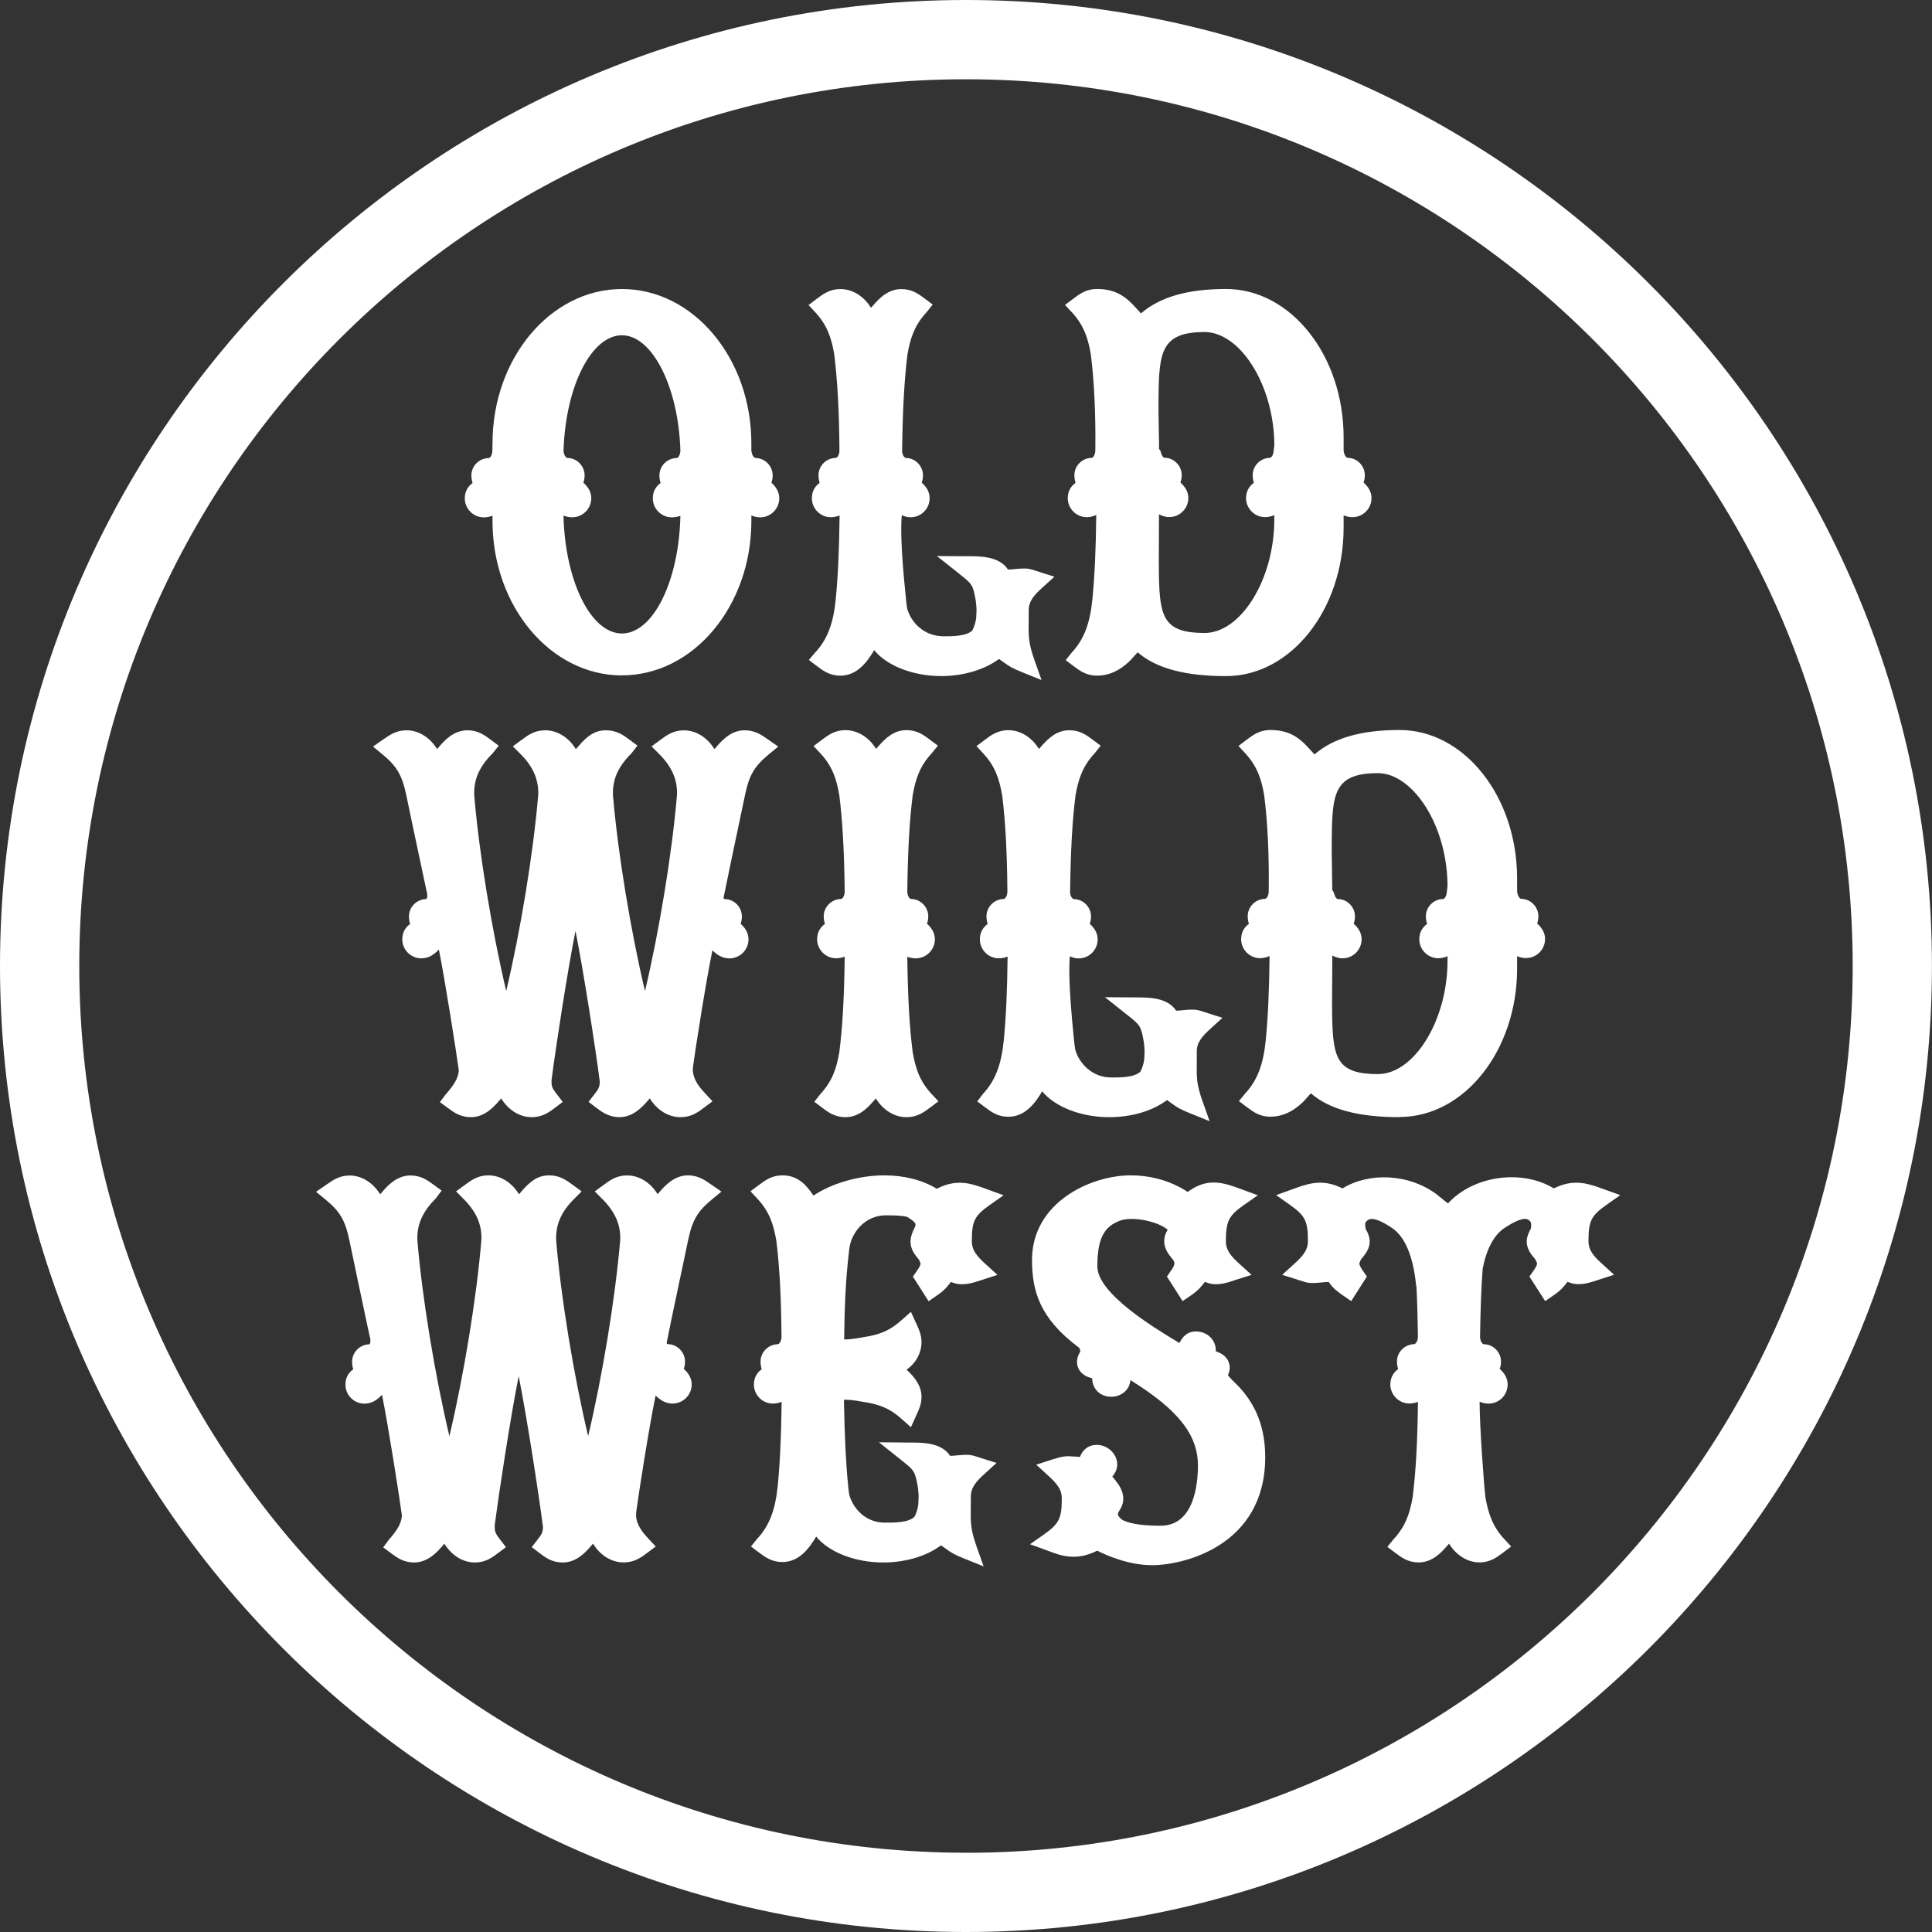
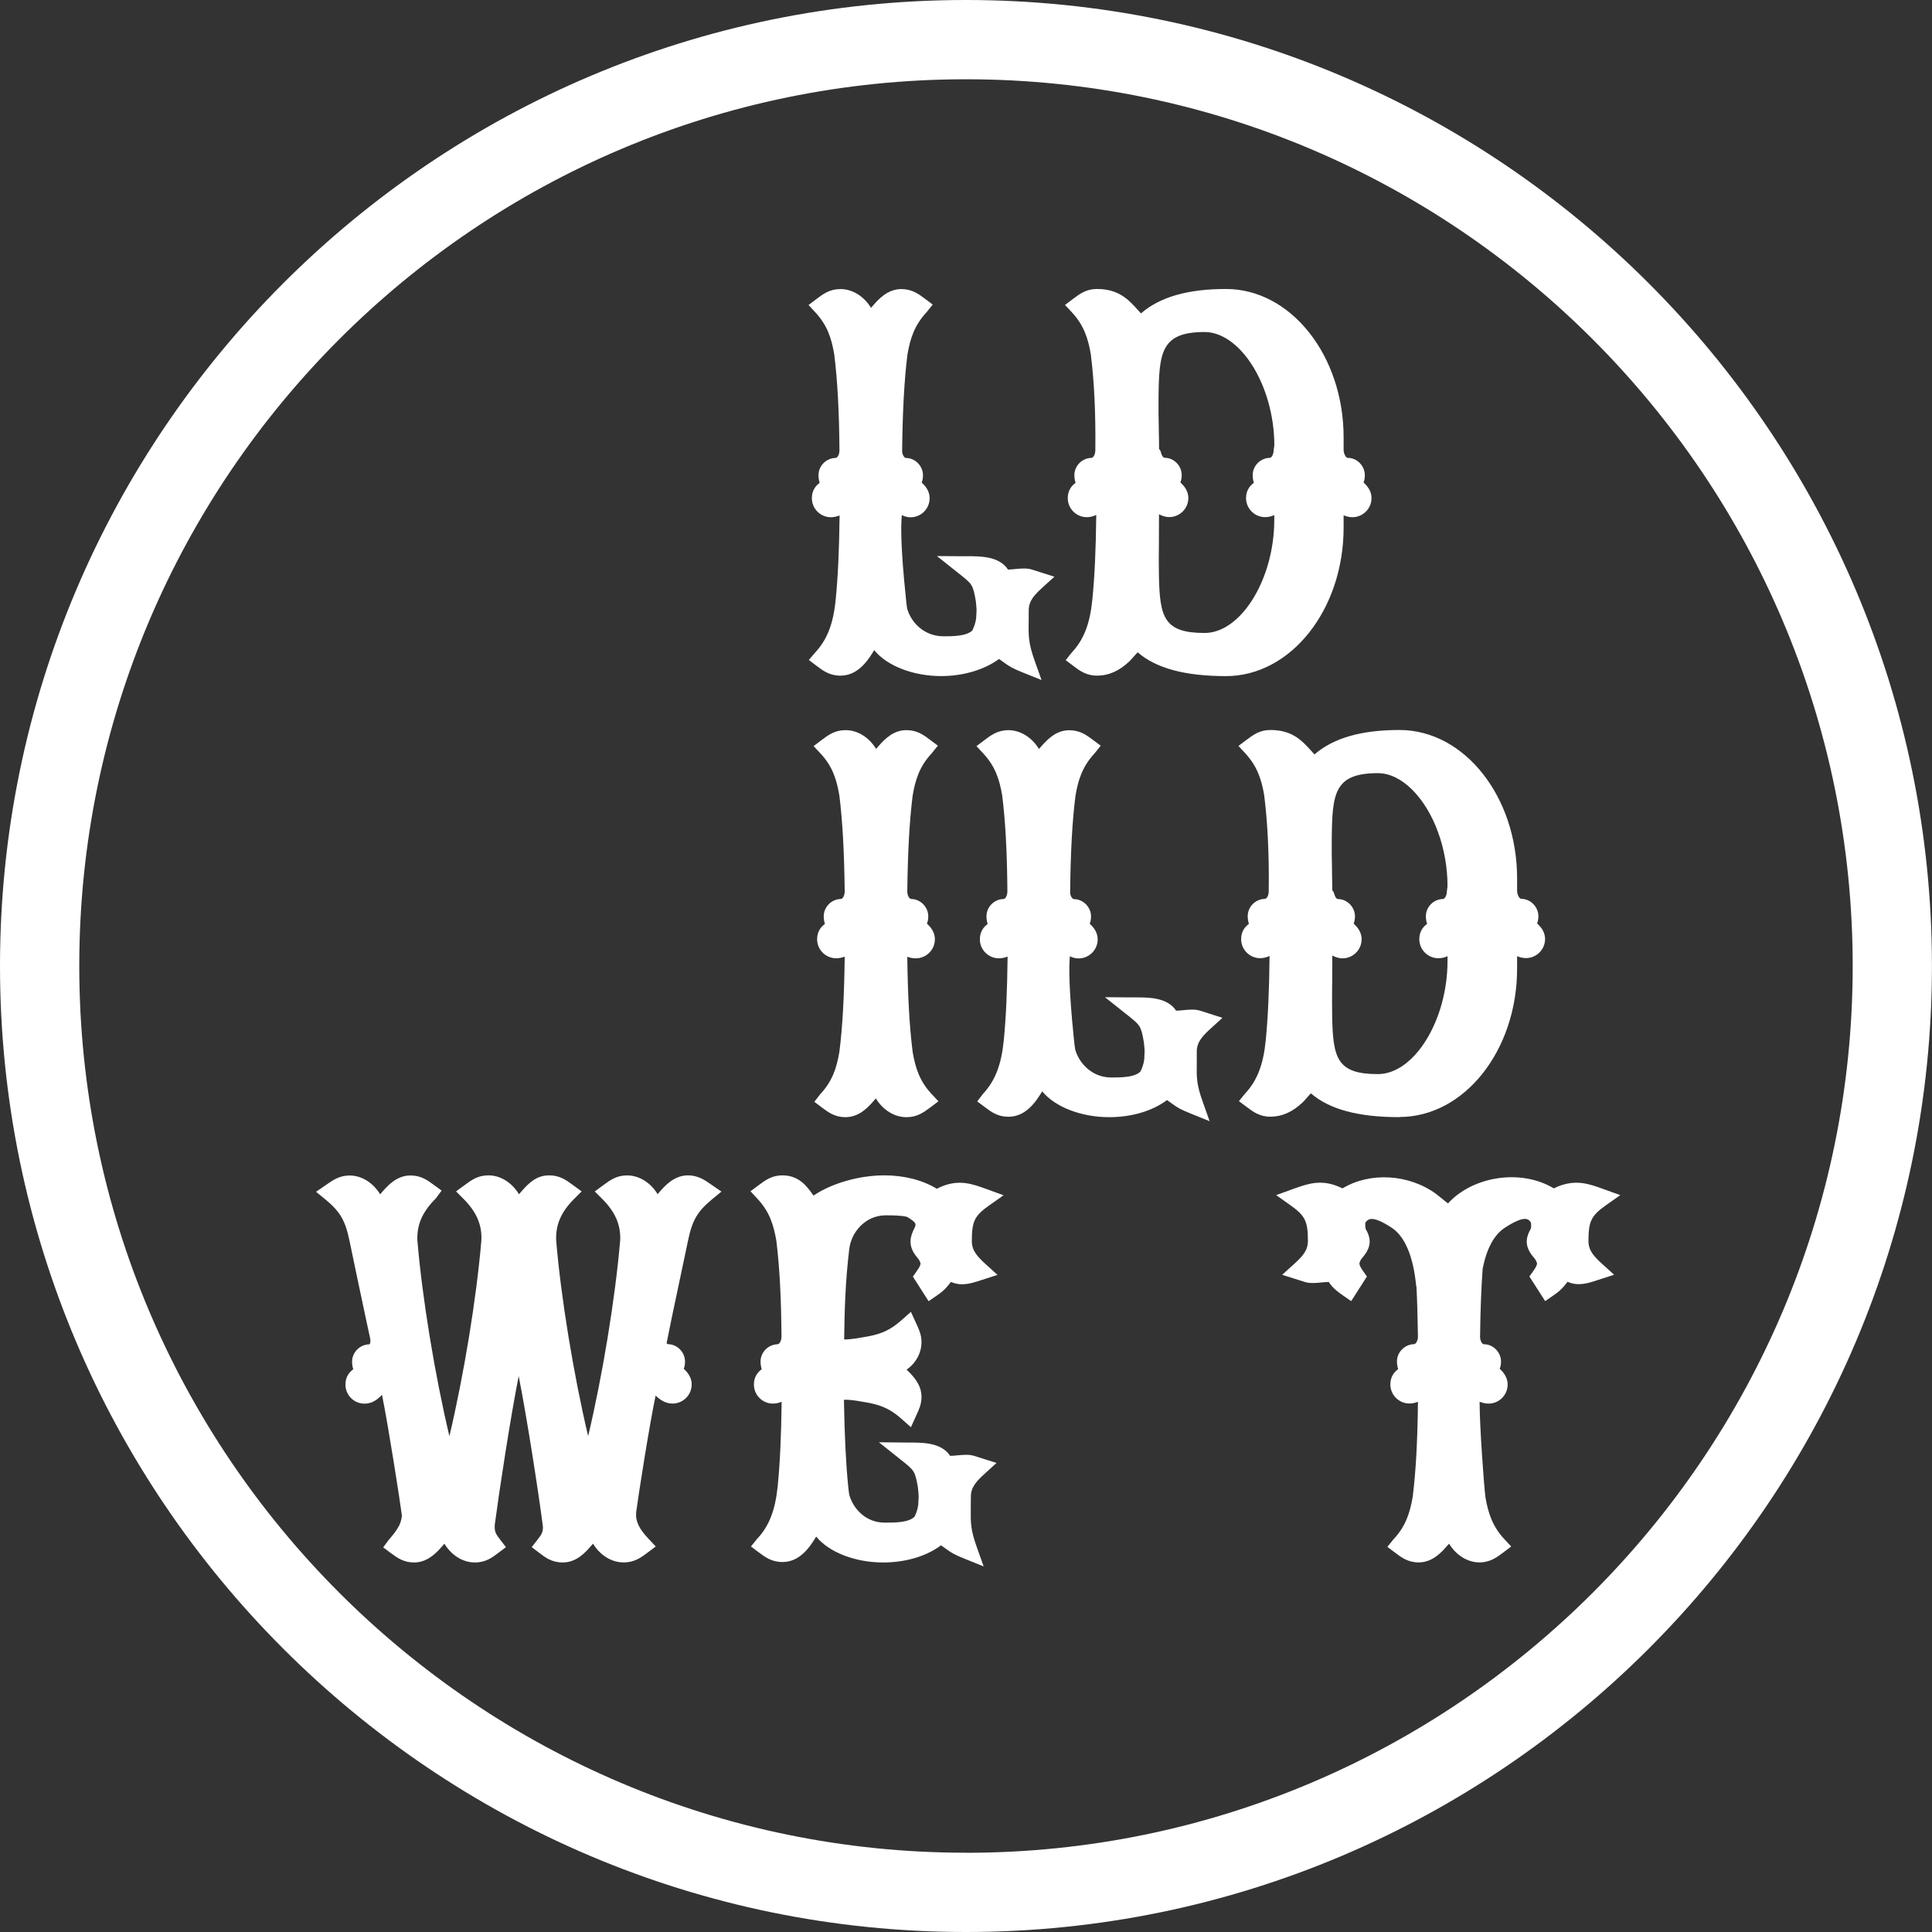
<svg xmlns="http://www.w3.org/2000/svg" width="64" height="64" viewBox="0 0 64 64" fill="none">
  <rect x="0" y="0" width="64" height="64" fill="#333333" stroke="none" />
  <g clip-path="url(#clip0_99_28798)">
    <path d="M31.999 0C14.356 0 0 14.356 0 31.999C0 49.643 14.356 64 31.999 64C49.643 64 63.998 49.644 63.998 31.999C63.998 14.354 49.644 0 31.999 0ZM31.999 61.374C15.802 61.374 2.626 48.198 2.626 31.999C2.626 15.801 15.802 2.626 31.999 2.626C48.196 2.626 61.373 15.802 61.373 32.001C61.373 48.199 48.196 61.376 31.999 61.376" fill="white" />
    <path d="M40.617 22.397C39.258 22.397 38.298 22.139 37.686 21.608C37.658 21.637 37.612 21.687 37.54 21.769C37.49 21.826 37.446 21.876 37.41 21.91C37.075 22.227 36.726 22.382 36.341 22.382C35.986 22.382 35.769 22.221 35.56 22.063L35.302 21.869L35.501 21.619C35.901 21.192 36.105 20.669 36.185 19.865C36.261 19.102 36.302 18.231 36.315 17.059C36.226 17.098 36.121 17.133 36.004 17.133C35.656 17.133 35.371 16.85 35.371 16.501C35.371 16.222 35.524 16.071 35.63 15.995C35.606 15.915 35.59 15.834 35.59 15.742C35.59 15.43 35.845 15.173 36.159 15.168C36.21 15.166 36.284 15.068 36.284 14.912C36.299 13.705 36.248 12.636 36.134 11.735C36.045 11.209 35.902 10.769 35.505 10.343L35.279 10.101L35.542 9.904C35.768 9.735 35.981 9.573 36.338 9.573C37.066 9.573 37.387 9.93 37.698 10.274C37.73 10.31 37.763 10.345 37.796 10.382C38.423 9.838 39.347 9.573 40.614 9.573C42.761 9.573 44.509 11.778 44.509 14.489V14.913C44.517 15.043 44.583 15.165 44.649 15.168C44.953 15.168 45.212 15.431 45.212 15.742C45.212 15.831 45.198 15.911 45.17 15.982C45.186 15.997 45.203 16.015 45.222 16.035C45.362 16.174 45.433 16.332 45.433 16.501C45.433 16.85 45.148 17.133 44.8 17.133C44.693 17.133 44.598 17.106 44.509 17.07V17.48C44.509 20.191 42.761 22.397 40.614 22.397M38.39 17.996C38.386 18.404 38.385 18.762 38.391 19.076C38.419 20.45 38.557 20.968 39.904 20.968C41.112 20.968 42.212 19.181 42.212 17.22V17.064C42.118 17.103 42.02 17.131 41.91 17.131C41.561 17.131 41.277 16.848 41.277 16.5C41.277 16.222 41.43 16.071 41.536 15.993C41.515 15.923 41.497 15.837 41.497 15.74C41.497 15.428 41.753 15.171 42.068 15.166C42.114 15.165 42.189 15.066 42.192 14.915L42.214 14.744C42.212 13.79 41.941 12.816 41.469 12.082C41.027 11.393 40.456 10.999 39.906 10.999C38.464 10.999 38.395 11.663 38.378 13.166C38.373 13.513 38.38 13.863 38.386 14.175V14.226C38.391 14.417 38.395 14.594 38.395 14.747V14.869L38.446 14.944L38.456 14.986C38.467 15.025 38.508 15.162 38.584 15.165C38.886 15.165 39.146 15.428 39.146 15.739C39.146 15.829 39.131 15.909 39.102 15.98C39.116 15.995 39.135 16.013 39.154 16.033C39.328 16.204 39.365 16.381 39.365 16.498C39.365 16.847 39.08 17.129 38.732 17.129C38.602 17.129 38.487 17.085 38.393 17.036V17.216C38.393 17.493 38.391 17.751 38.39 17.991" fill="white" />
-     <path d="M20.603 22.374C18.238 22.374 16.315 20.081 16.315 17.261V17.082C16.23 17.115 16.134 17.139 16.029 17.139C15.68 17.139 15.396 16.855 15.396 16.506C15.396 16.229 15.549 16.077 15.654 16.002C15.633 15.928 15.615 15.844 15.615 15.748C15.615 15.438 15.87 15.18 16.185 15.175C16.236 15.173 16.31 15.075 16.31 14.917L16.315 14.685C16.315 11.869 18.238 9.574 20.603 9.574C22.967 9.574 24.89 11.867 24.89 14.687V14.918C24.898 15.048 24.964 15.17 25.03 15.173C25.334 15.173 25.596 15.436 25.596 15.747C25.596 15.836 25.581 15.916 25.553 15.987C25.567 16.002 25.586 16.018 25.604 16.038C25.744 16.179 25.814 16.337 25.814 16.505C25.814 16.853 25.531 17.138 25.183 17.138C25.073 17.138 24.977 17.111 24.89 17.075V17.259C24.89 20.079 22.967 22.372 20.603 22.372M18.666 17.08C18.719 19.249 19.57 20.985 20.603 20.985C21.635 20.985 22.492 19.252 22.539 17.088C22.454 17.116 22.358 17.138 22.256 17.138C21.908 17.138 21.625 16.853 21.625 16.505C21.625 16.227 21.778 16.076 21.883 16C21.86 15.923 21.844 15.841 21.844 15.747C21.844 15.436 22.1 15.178 22.414 15.173C22.482 15.17 22.533 15.045 22.539 14.93C22.477 12.825 21.609 11.106 20.603 11.106C19.596 11.106 18.738 12.781 18.668 14.92C18.671 15.061 18.74 15.168 18.801 15.171C19.105 15.171 19.366 15.434 19.366 15.745C19.366 15.834 19.352 15.915 19.324 15.985C19.338 16 19.356 16.018 19.376 16.038C19.516 16.178 19.587 16.335 19.587 16.503C19.587 16.852 19.302 17.136 18.954 17.136C18.847 17.136 18.751 17.111 18.666 17.079" fill="white" />
    <path d="M34.497 22.525L33.888 22.28C33.523 22.132 33.445 22.081 33.255 21.944C33.21 21.912 33.159 21.875 33.093 21.829C32.617 22.184 31.908 22.396 31.178 22.396C30.248 22.396 29.384 22.058 28.959 21.538C28.758 21.869 28.428 22.382 27.839 22.382C27.482 22.382 27.262 22.217 27.052 22.058L26.794 21.862L27.002 21.617C27.4 21.191 27.604 20.669 27.683 19.866C27.759 19.104 27.798 18.237 27.813 17.075C27.724 17.109 27.629 17.134 27.525 17.134C27.177 17.134 26.894 16.851 26.894 16.503C26.894 16.223 27.047 16.072 27.152 15.996C27.129 15.916 27.113 15.835 27.113 15.743C27.113 15.432 27.369 15.174 27.683 15.169C27.734 15.168 27.808 15.069 27.808 14.915C27.798 13.609 27.742 12.598 27.635 11.737C27.542 11.196 27.404 10.772 27.006 10.344L26.784 10.104L27.045 9.907C27.272 9.736 27.484 9.576 27.842 9.576C28.24 9.576 28.617 9.812 28.854 10.198L28.929 10.111C29.093 9.923 29.399 9.576 29.856 9.576C30.213 9.576 30.43 9.739 30.641 9.897L30.897 10.089L30.697 10.339C30.295 10.772 30.156 11.197 30.06 11.745C29.955 12.591 29.899 13.617 29.884 14.966C29.898 15.079 29.96 15.169 30.011 15.171C30.313 15.171 30.575 15.434 30.575 15.745C30.575 15.834 30.56 15.914 30.532 15.986C30.547 16.001 30.565 16.019 30.585 16.039C30.721 16.172 30.795 16.333 30.795 16.504C30.795 16.853 30.512 17.136 30.164 17.136C30.049 17.136 29.952 17.104 29.874 17.063C29.84 17.405 29.835 18.158 30.008 19.799L30.014 19.866C30.022 19.967 30.036 20.062 30.05 20.156C30.175 20.608 30.599 21.076 31.255 21.078C31.553 21.078 32.003 21.078 32.206 20.889L32.217 20.867C32.271 20.762 32.316 20.623 32.336 20.488L32.35 20.202C32.347 20.133 32.337 20.014 32.324 19.904C32.229 19.366 32.211 19.353 31.77 19.003L31.037 18.42L31.893 18.426H32.03C32.462 18.424 33.1 18.42 33.391 18.867C33.439 18.867 33.513 18.862 33.613 18.852C33.8 18.834 34.012 18.812 34.185 18.868L34.928 19.104L34.548 19.449C34.272 19.699 34.078 19.899 34.078 20.216C34.078 20.32 34.078 20.414 34.077 20.499V20.558C34.068 21.099 34.067 21.302 34.282 21.908L34.502 22.528L34.497 22.525Z" fill="white" />
    <path d="M32.574 51.885L31.966 51.64C31.606 51.496 31.522 51.441 31.336 51.307L31.287 51.272C31.254 51.249 31.216 51.221 31.172 51.191C30.69 51.552 29.998 51.759 29.256 51.759C28.326 51.759 27.461 51.42 27.037 50.902C26.835 51.234 26.506 51.744 25.919 51.744C25.562 51.744 25.344 51.58 25.133 51.422L24.877 51.229L25.077 50.981C25.479 50.554 25.681 50.031 25.763 49.227C25.838 48.462 25.878 47.596 25.893 46.437C25.804 46.471 25.71 46.496 25.605 46.496C25.257 46.496 24.974 46.212 24.974 45.863C24.974 45.587 25.127 45.436 25.232 45.358C25.206 45.267 25.194 45.186 25.194 45.104C25.194 44.795 25.449 44.536 25.761 44.53C25.82 44.527 25.888 44.418 25.888 44.275C25.878 42.97 25.824 41.96 25.717 41.097C25.623 40.555 25.485 40.131 25.086 39.705L24.86 39.463L25.125 39.266C25.352 39.096 25.566 38.935 25.921 38.935C26.47 38.935 26.741 39.315 26.902 39.542C26.917 39.563 26.933 39.585 26.948 39.605C27.555 39.195 28.462 38.935 29.298 38.935C29.952 38.935 30.565 39.093 31.032 39.379C31.05 39.371 31.076 39.359 31.113 39.341L31.175 39.312C31.77 39.059 32.208 39.218 32.671 39.386L33.245 39.595L32.783 39.92C32.28 40.274 32.193 40.453 32.193 41.119C32.193 41.436 32.388 41.636 32.663 41.888L33.043 42.232L32.464 42.419C32.201 42.506 31.847 42.623 31.502 42.465L31.407 42.583C31.275 42.745 31.172 42.822 31.014 42.93L30.761 43.105L30.241 42.289L30.356 42.126C30.496 41.929 30.508 41.86 30.483 41.821L30.452 41.745C30.452 41.745 30.445 41.732 30.434 41.719L30.337 41.597C30.039 41.211 30.195 40.885 30.279 40.709C30.36 40.545 30.373 40.515 30.057 40.315L30.029 40.306C29.86 40.264 29.574 40.259 29.345 40.259C28.651 40.259 28.183 40.839 28.13 41.401C28.004 42.439 27.974 43.44 27.964 44.37C28.051 44.374 28.25 44.364 28.655 44.287C28.711 44.277 28.755 44.269 28.785 44.264C29.24 44.175 29.526 44.033 29.875 43.723L30.175 43.456L30.369 43.882C30.443 44.043 30.526 44.222 30.526 44.458C30.526 44.816 30.34 45.156 30.032 45.372L30.083 45.421C30.302 45.635 30.526 45.904 30.526 46.276C30.526 46.514 30.442 46.694 30.368 46.853L30.175 47.279L29.875 47.011C29.529 46.703 29.242 46.562 28.778 46.47C28.765 46.47 28.716 46.46 28.655 46.449C28.217 46.365 28.028 46.363 27.956 46.371C27.979 47.624 28.022 48.482 28.097 49.229C28.106 49.326 28.117 49.421 28.132 49.513C28.257 49.968 28.671 50.439 29.307 50.439C29.651 50.439 30.085 50.439 30.287 50.251L30.304 50.225C30.356 50.121 30.399 49.986 30.419 49.847L30.432 49.562C30.429 49.493 30.419 49.375 30.406 49.266C30.31 48.727 30.292 48.714 29.852 48.364L29.115 47.777L30.118 47.787C30.545 47.785 31.182 47.779 31.474 48.227C31.538 48.227 31.634 48.218 31.691 48.213C31.892 48.194 32.096 48.173 32.267 48.227L33.011 48.462L32.632 48.808C32.355 49.058 32.161 49.26 32.161 49.577C32.161 49.704 32.16 49.817 32.158 49.919C32.152 50.46 32.148 50.66 32.364 51.269L32.584 51.887L32.574 51.885Z" fill="white" />
-     <path d="M38.17 51.849C37.391 51.849 36.665 51.529 36.349 51.369C36.329 51.377 36.308 51.387 36.29 51.395C36.051 51.501 35.611 51.696 34.932 51.451L34.12 51.155L34.583 50.83C35.085 50.476 35.173 50.297 35.173 49.633C35.173 49.316 34.978 49.114 34.703 48.864L34.327 48.52L34.812 48.362C35.213 48.234 35.303 48.227 35.588 48.25H35.621C35.663 48.255 35.714 48.259 35.773 48.264C35.862 48.03 36.038 47.887 36.268 47.867C36.558 47.836 36.85 48.014 36.964 48.285C37.054 48.5 37.01 48.729 36.847 48.911C36.849 48.915 36.852 48.918 36.854 48.921L36.965 49.058C37.225 49.382 37.278 49.689 37.123 49.97L37.064 50.072C37.021 50.151 36.992 50.205 37.186 50.353C37.355 50.435 37.667 50.542 38.447 50.542C39.561 50.542 39.683 49.148 39.683 48.55C39.683 47.53 39.032 46.702 37.446 45.717C37.432 45.893 37.349 46.044 37.2 46.149C36.99 46.301 36.684 46.31 36.462 46.176C36.282 46.066 36.18 45.876 36.18 45.659L36.04 45.615C35.859 45.538 35.746 45.418 35.7 45.265C35.652 45.11 35.681 44.938 35.782 44.782C35.792 44.763 35.788 44.706 35.742 44.64L35.724 44.629C34.45 43.67 34.187 42.779 34.187 41.738C34.187 39.826 36.137 38.935 37.455 38.935C38.42 38.935 39.088 39.312 39.343 39.484L39.438 39.419C40.058 39.003 40.589 39.198 41.103 39.388L41.669 39.595L41.204 39.919C40.704 40.267 40.609 40.458 40.609 41.119C40.609 41.436 40.804 41.638 41.079 41.886L41.459 42.232L40.875 42.417C40.615 42.505 40.263 42.623 39.916 42.462L39.821 42.58C39.691 42.741 39.586 42.819 39.428 42.929L39.175 43.101L38.656 42.288L38.769 42.125C38.951 41.868 38.93 41.822 38.82 41.682L38.743 41.587C38.544 41.327 38.512 41.045 38.654 40.785L38.68 40.739C38.664 40.722 38.636 40.698 38.591 40.67C38.236 40.436 37.47 40.287 37.082 40.443C36.63 40.624 36.351 40.939 36.351 41.949C36.351 42.838 38.18 43.95 38.963 44.425L39.07 44.49C39.152 44.321 39.336 44.037 39.762 44.121C39.931 44.154 40.083 44.254 40.175 44.395C40.247 44.505 40.281 44.63 40.273 44.763L40.316 44.778C40.571 44.87 40.671 45.026 40.709 45.142C40.742 45.235 40.76 45.382 40.676 45.553C40.704 45.594 40.773 45.678 40.941 45.837H40.944L40.957 45.853C40.998 45.893 41.031 45.924 41.053 45.95C41.421 46.356 41.912 47.04 41.912 48.269C41.912 51.205 39.209 51.849 38.167 51.849" fill="white" />
    <path d="M49.013 51.757C48.615 51.757 48.238 51.522 48.002 51.136L47.926 51.221C47.762 51.409 47.456 51.757 46.999 51.757C46.64 51.757 46.423 51.593 46.215 51.435L45.958 51.241L46.16 50.993C46.562 50.562 46.701 50.136 46.797 49.589C46.902 48.75 46.956 47.774 46.972 46.437C46.884 46.47 46.792 46.493 46.69 46.493C46.341 46.493 46.057 46.209 46.057 45.86C46.057 45.582 46.21 45.431 46.315 45.355C46.289 45.263 46.276 45.181 46.276 45.1C46.276 44.791 46.53 44.535 46.843 44.527C46.895 44.525 46.971 44.426 46.971 44.27C46.961 43.609 46.946 43.085 46.922 42.621L46.912 42.595C46.818 41.615 46.537 40.954 46.098 40.668C45.435 40.234 45.315 40.389 45.228 40.502V40.507C45.228 40.507 45.225 40.542 45.225 40.575C45.225 40.616 45.23 40.662 45.24 40.714L45.253 40.734C45.374 40.949 45.467 41.226 45.199 41.577L45.164 41.622C45.131 41.661 45.1 41.699 45.074 41.74L45.046 41.807C45.021 41.847 45.018 41.914 45.166 42.123L45.281 42.286L44.76 43.101L44.508 42.927C44.35 42.819 44.155 42.684 44.017 42.467C43.951 42.467 43.852 42.475 43.793 42.482C43.599 42.501 43.385 42.521 43.218 42.465L42.474 42.23L42.854 41.885C43.13 41.635 43.326 41.434 43.326 41.115C43.326 40.451 43.237 40.272 42.736 39.917L42.274 39.59L42.846 39.383C43.305 39.218 43.736 39.064 44.316 39.297L44.38 39.325C44.424 39.346 44.454 39.36 44.474 39.366C45.383 38.815 46.68 38.891 47.578 39.555C47.615 39.583 47.673 39.629 47.735 39.68C47.829 39.758 47.908 39.82 47.967 39.864C48.804 38.949 50.402 38.718 51.471 39.366C51.489 39.36 51.515 39.348 51.554 39.33L51.618 39.3C52.214 39.064 52.644 39.218 53.098 39.383L53.674 39.59L53.21 39.917C52.709 40.272 52.62 40.451 52.62 41.115C52.62 41.433 52.815 41.635 53.09 41.883L53.47 42.228L52.886 42.416C52.625 42.503 52.273 42.62 51.928 42.46L51.834 42.577C51.701 42.741 51.596 42.819 51.438 42.927L51.186 43.101L50.663 42.286L50.78 42.123C50.928 41.916 50.925 41.849 50.91 41.827L50.864 41.725C50.851 41.706 50.823 41.673 50.797 41.642L50.752 41.587C50.478 41.227 50.57 40.951 50.709 40.704L50.718 40.675C50.718 40.675 50.721 40.621 50.721 40.578C50.721 40.551 50.719 40.529 50.716 40.509L50.691 40.464C50.627 40.39 50.507 40.241 49.848 40.672C49.493 40.903 49.248 41.359 49.115 42.026C49.069 42.656 49.041 43.374 49.029 44.277C49.029 44.418 49.098 44.528 49.159 44.53C49.463 44.53 49.723 44.793 49.723 45.104C49.723 45.193 49.708 45.273 49.68 45.344C49.695 45.359 49.713 45.377 49.733 45.396C49.907 45.571 49.943 45.747 49.943 45.863C49.943 46.212 49.66 46.496 49.312 46.496C49.205 46.496 49.106 46.47 49.014 46.435C49.014 47.251 49.157 49.201 49.207 49.599C49.299 50.125 49.44 50.565 49.836 50.989L50.06 51.229L49.8 51.427C49.585 51.589 49.361 51.757 49.003 51.757" fill="white" />
    <path d="M20.656 51.757C20.256 51.757 19.881 51.522 19.645 51.136L19.567 51.224C19.404 51.412 19.102 51.759 18.642 51.759C18.28 51.759 18.061 51.593 17.851 51.431L17.614 51.251L17.797 51.016C17.943 50.828 17.984 50.766 17.986 50.578C17.836 49.414 17.448 46.919 17.182 45.585C16.906 46.975 16.537 49.391 16.389 50.514C16.38 50.738 16.411 50.8 16.577 51.014L16.761 51.251L16.521 51.431C16.31 51.593 16.09 51.759 15.732 51.759C15.334 51.759 14.957 51.524 14.721 51.137L14.645 51.224C14.481 51.412 14.175 51.759 13.718 51.759C13.366 51.759 13.151 51.599 12.944 51.445L12.694 51.259L12.878 51.009C13.018 50.848 13.137 50.705 13.228 50.526C13.287 50.394 13.32 50.256 13.31 50.179C13.254 49.742 12.866 47.241 12.654 46.204C12.513 46.355 12.334 46.498 12.074 46.498C11.725 46.498 11.443 46.213 11.443 45.865C11.443 45.587 11.595 45.436 11.702 45.36C11.679 45.283 11.663 45.201 11.663 45.107C11.663 44.798 11.918 44.54 12.23 44.533C12.258 44.523 12.278 44.474 12.268 44.366L12.168 43.904C11.957 42.914 11.757 41.97 11.576 41.096C11.436 40.423 11.263 40.131 10.773 39.728L10.469 39.48L10.838 39.226C11.03 39.093 11.248 38.94 11.582 38.94C11.978 38.94 12.355 39.175 12.593 39.562L12.669 39.475C12.833 39.287 13.139 38.939 13.596 38.939C13.946 38.939 14.157 39.095 14.362 39.244L14.629 39.44L14.436 39.7C13.992 40.144 13.807 40.566 13.826 41.084C13.986 43.009 14.412 45.577 14.887 47.575C15.362 45.571 15.786 43.004 15.947 41.076C15.967 40.566 15.783 40.144 15.35 39.71L15.107 39.466L15.385 39.263C15.612 39.095 15.827 38.935 16.179 38.935C16.578 38.935 16.956 39.172 17.193 39.562C17.203 39.55 17.213 39.539 17.223 39.527C17.423 39.292 17.672 39.003 18.038 38.947C18.106 38.939 18.148 38.935 18.193 38.935C18.541 38.935 18.753 39.092 18.959 39.241L19.268 39.466L19.023 39.711C18.589 40.142 18.405 40.566 18.423 41.084C18.584 43.013 19.01 45.579 19.483 47.573C19.959 45.569 20.381 43.008 20.545 41.078C20.564 40.568 20.379 40.145 19.945 39.711L19.702 39.468L19.98 39.264C20.207 39.096 20.422 38.937 20.772 38.937C21.172 38.937 21.548 39.172 21.785 39.558L21.861 39.47C22.014 39.295 22.329 38.935 22.788 38.935C23.12 38.935 23.339 39.087 23.531 39.22L23.899 39.473L23.595 39.723C23.105 40.126 22.933 40.42 22.793 41.091C22.625 41.895 22.446 42.746 22.255 43.642L22.084 44.486C22.093 44.528 22.125 44.523 22.127 44.528C22.431 44.528 22.692 44.791 22.692 45.102C22.692 45.193 22.678 45.273 22.65 45.342C22.665 45.358 22.683 45.375 22.702 45.395C22.84 45.531 22.913 45.692 22.913 45.862C22.913 46.21 22.628 46.495 22.28 46.495C22.035 46.495 21.856 46.363 21.718 46.23C21.509 47.224 21.147 49.534 21.073 50.102V50.144C21.06 50.256 21.086 50.379 21.154 50.529C21.238 50.697 21.336 50.817 21.497 50.989L21.723 51.229L21.459 51.427C21.244 51.589 21.022 51.757 20.662 51.757" fill="white" />
-     <path d="M22.536 37.007C22.138 37.007 21.762 36.772 21.525 36.385L21.45 36.472C21.297 36.647 20.981 37.007 20.524 37.007C20.162 37.007 19.935 36.834 19.733 36.681L19.496 36.5L19.679 36.265C19.825 36.078 19.866 36.015 19.868 35.826C19.72 34.669 19.325 32.15 19.064 30.837C18.788 32.223 18.42 34.636 18.272 35.764C18.26 35.989 18.29 36.047 18.459 36.265L18.642 36.502L18.405 36.683C18.201 36.837 17.972 37.008 17.614 37.008C17.216 37.008 16.841 36.775 16.603 36.387L16.527 36.474C16.363 36.661 16.057 37.008 15.6 37.008C15.248 37.008 15.033 36.849 14.824 36.694L14.571 36.509L14.76 36.259C14.919 36.076 15.026 35.941 15.112 35.775C15.171 35.645 15.204 35.507 15.194 35.428C15.138 34.993 14.748 32.492 14.538 31.453C14.402 31.6 14.219 31.746 13.958 31.746C13.609 31.746 13.326 31.463 13.326 31.115C13.326 30.835 13.479 30.686 13.585 30.61C13.563 30.536 13.547 30.452 13.547 30.357C13.547 30.046 13.803 29.788 14.117 29.783C14.143 29.771 14.163 29.722 14.152 29.617L13.917 28.515C13.755 27.758 13.601 27.031 13.46 26.345C13.318 25.675 13.146 25.38 12.657 24.979L12.356 24.731L12.715 24.481C12.911 24.345 13.131 24.192 13.468 24.192C13.866 24.192 14.242 24.427 14.479 24.813L14.555 24.726C14.719 24.538 15.023 24.192 15.482 24.192C15.837 24.192 16.051 24.351 16.258 24.506L16.522 24.703L16.317 24.958C15.875 25.398 15.691 25.821 15.709 26.339C15.87 28.262 16.296 30.832 16.769 32.828C17.244 30.829 17.667 28.264 17.829 26.332C17.849 25.827 17.66 25.392 17.233 24.968L16.989 24.724L17.265 24.52C17.492 24.351 17.706 24.192 18.061 24.192C18.461 24.192 18.839 24.428 19.076 24.816C19.077 24.813 19.079 24.811 19.082 24.81L19.107 24.782C19.307 24.548 19.556 24.257 19.922 24.203C19.99 24.195 20.032 24.192 20.077 24.192C20.429 24.192 20.644 24.349 20.851 24.502L21.117 24.7L20.915 24.958C20.473 25.398 20.287 25.821 20.305 26.339C20.466 28.259 20.892 30.83 21.366 32.831C21.841 30.829 22.263 28.264 22.426 26.332C22.446 25.827 22.255 25.393 21.826 24.968L21.583 24.726L21.859 24.522C22.087 24.353 22.301 24.193 22.655 24.193C23.052 24.193 23.429 24.428 23.666 24.815L23.743 24.726C23.985 24.45 24.262 24.192 24.67 24.192C25.006 24.192 25.226 24.345 25.42 24.481L25.78 24.731L25.479 24.979C24.989 25.382 24.817 25.675 24.678 26.345C24.537 27.023 24.387 27.733 24.23 28.474L23.968 29.744C23.978 29.783 24.001 29.783 24.012 29.785C24.317 29.785 24.576 30.048 24.576 30.358C24.576 30.447 24.562 30.528 24.534 30.598C24.549 30.615 24.567 30.631 24.586 30.651C24.723 30.786 24.795 30.947 24.795 31.116C24.795 31.465 24.511 31.748 24.162 31.748C23.917 31.748 23.738 31.616 23.6 31.481C23.393 32.468 23.034 34.761 22.954 35.355V35.394C22.941 35.506 22.969 35.632 23.036 35.782C23.12 35.95 23.218 36.068 23.38 36.242L23.603 36.482L23.34 36.68C23.115 36.849 22.901 37.008 22.544 37.008" fill="white" />
    <path d="M30.024 37.008C29.628 37.008 29.251 36.773 29.013 36.387L28.937 36.474C28.773 36.662 28.469 37.008 28.01 37.008C27.655 37.008 27.439 36.847 27.231 36.691L26.976 36.499L27.17 36.249C27.574 35.813 27.712 35.389 27.806 34.842C27.911 34.01 27.965 33.032 27.982 31.69C27.896 31.723 27.803 31.744 27.701 31.744C27.352 31.744 27.068 31.462 27.068 31.113C27.068 30.835 27.221 30.684 27.326 30.607C27.303 30.528 27.287 30.447 27.287 30.354C27.287 30.043 27.543 29.785 27.857 29.78C27.908 29.78 27.982 29.679 27.982 29.523C27.965 28.198 27.91 27.189 27.804 26.347C27.712 25.806 27.574 25.382 27.175 24.954L26.951 24.715L27.214 24.517C27.439 24.348 27.651 24.187 28.01 24.187C28.408 24.187 28.784 24.422 29.023 24.808L29.098 24.721C29.34 24.443 29.619 24.187 30.026 24.187C30.384 24.187 30.601 24.349 30.811 24.509L31.069 24.701L30.867 24.95C30.464 25.382 30.323 25.823 30.233 26.354C30.129 27.182 30.073 28.164 30.055 29.528C30.055 29.668 30.124 29.778 30.185 29.781C30.489 29.781 30.75 30.044 30.75 30.355C30.75 30.444 30.736 30.524 30.706 30.597C30.721 30.613 30.739 30.631 30.759 30.649C30.898 30.789 30.969 30.945 30.969 31.115C30.969 31.463 30.685 31.746 30.336 31.746C30.234 31.746 30.139 31.725 30.055 31.695C30.072 33.014 30.127 34.013 30.233 34.847C30.323 35.376 30.464 35.817 30.862 36.242L31.087 36.482L30.825 36.68C30.594 36.851 30.381 37.008 30.029 37.008" fill="white" />
    <path d="M46.356 37.007C44.997 37.007 44.037 36.749 43.425 36.218C43.397 36.247 43.349 36.297 43.279 36.379C43.23 36.436 43.187 36.486 43.149 36.52C42.814 36.837 42.465 36.992 42.082 36.992C41.727 36.992 41.51 36.829 41.301 36.672L41.041 36.477L41.242 36.229C41.643 35.8 41.847 35.277 41.928 34.475C42.003 33.707 42.044 32.836 42.056 31.669C41.967 31.708 41.863 31.741 41.745 31.741C41.397 31.741 41.114 31.458 41.114 31.11C41.114 30.834 41.265 30.681 41.372 30.605C41.352 30.539 41.332 30.451 41.332 30.35C41.332 30.038 41.589 29.781 41.903 29.776C41.954 29.776 42.028 29.676 42.028 29.52C42.044 28.323 41.993 27.255 41.878 26.344C41.789 25.819 41.646 25.379 41.248 24.951L41.025 24.71L41.288 24.512C41.517 24.341 41.728 24.182 42.085 24.182C42.814 24.182 43.134 24.539 43.445 24.882C43.476 24.917 43.509 24.953 43.544 24.991C44.172 24.447 45.096 24.182 46.361 24.182C48.508 24.182 50.256 26.387 50.256 29.098V29.522C50.264 29.65 50.33 29.773 50.396 29.776C50.7 29.776 50.961 30.04 50.961 30.349C50.961 30.437 50.947 30.518 50.919 30.589C50.933 30.603 50.952 30.622 50.971 30.641C51.111 30.781 51.182 30.937 51.182 31.107C51.182 31.455 50.897 31.738 50.549 31.738C50.444 31.738 50.346 31.712 50.256 31.675V32.086C50.256 34.797 48.508 37.002 46.361 37.002M44.129 32.601C44.126 33.01 44.124 33.374 44.13 33.688C44.158 35.062 44.297 35.581 45.643 35.581C46.851 35.581 47.951 33.794 47.951 31.833V31.675C47.856 31.716 47.757 31.743 47.649 31.743C47.3 31.743 47.016 31.46 47.016 31.111C47.016 30.834 47.169 30.682 47.274 30.607C47.252 30.533 47.234 30.449 47.234 30.354C47.234 30.041 47.491 29.785 47.805 29.78C47.851 29.78 47.926 29.68 47.93 29.528L47.951 29.357C47.951 28.113 47.502 26.883 46.784 26.163C46.424 25.803 46.029 25.612 45.643 25.612C44.2 25.612 44.132 26.276 44.116 27.779C44.111 28.116 44.117 28.455 44.124 28.761V28.844C44.129 29.033 44.132 29.209 44.132 29.362V29.484L44.183 29.561L44.195 29.602C44.206 29.643 44.247 29.778 44.323 29.783C44.625 29.783 44.885 30.046 44.885 30.355C44.885 30.446 44.87 30.526 44.842 30.597C44.857 30.612 44.875 30.63 44.895 30.649C45.069 30.82 45.105 30.996 45.105 31.115C45.105 31.463 44.821 31.746 44.472 31.746C44.341 31.746 44.226 31.702 44.134 31.652V31.835C44.134 32.108 44.132 32.364 44.13 32.602" fill="white" />
    <path d="M40.064 37.138L39.454 36.892C39.089 36.745 39.01 36.694 38.818 36.555C38.774 36.522 38.723 36.486 38.659 36.441C38.177 36.803 37.485 37.008 36.743 37.008C35.814 37.008 34.95 36.67 34.524 36.152C34.322 36.486 33.991 36.994 33.404 36.994C33.049 36.994 32.834 36.833 32.627 36.676L32.372 36.486L32.564 36.234C32.965 35.803 33.167 35.281 33.25 34.478C33.325 33.717 33.365 32.851 33.378 31.688C33.291 31.721 33.196 31.746 33.092 31.746C32.743 31.746 32.459 31.463 32.459 31.115C32.459 30.837 32.612 30.686 32.717 30.608C32.694 30.533 32.678 30.449 32.678 30.355C32.678 30.044 32.932 29.786 33.246 29.781C33.297 29.78 33.371 29.681 33.371 29.525C33.361 28.218 33.306 27.207 33.199 26.349C33.105 25.808 32.967 25.384 32.569 24.956L32.347 24.716L32.609 24.519C32.824 24.356 33.046 24.188 33.404 24.188C33.802 24.188 34.179 24.424 34.417 24.81L34.494 24.723C34.736 24.447 35.014 24.19 35.422 24.19C35.778 24.19 35.995 24.353 36.206 24.511L36.462 24.703L36.262 24.953C35.86 25.384 35.717 25.826 35.627 26.357C35.52 27.197 35.464 28.221 35.449 29.579C35.461 29.694 35.525 29.783 35.576 29.785C35.88 29.785 36.142 30.048 36.142 30.358C36.142 30.447 36.127 30.528 36.099 30.6C36.114 30.616 36.132 30.633 36.151 30.653C36.288 30.788 36.362 30.949 36.362 31.118C36.362 31.466 36.077 31.749 35.731 31.749C35.614 31.749 35.519 31.718 35.441 31.677C35.408 32.011 35.405 32.749 35.569 34.367L35.581 34.482C35.591 34.577 35.602 34.671 35.617 34.764C35.739 35.208 36.165 35.693 36.811 35.693H36.821C37.12 35.693 37.57 35.693 37.772 35.504L37.786 35.481C37.84 35.374 37.884 35.238 37.904 35.1L37.917 34.817C37.914 34.748 37.906 34.63 37.891 34.519C37.795 33.98 37.779 33.967 37.337 33.617L36.603 33.033L37.462 33.04H37.598C38.037 33.04 38.668 33.033 38.961 33.48C39.027 33.48 39.127 33.471 39.183 33.464C39.37 33.446 39.583 33.426 39.755 33.48L40.495 33.717L40.117 34.061C39.841 34.312 39.645 34.516 39.645 34.83V35.17C39.637 35.711 39.633 35.914 39.85 36.522L40.071 37.142L40.064 37.138Z" fill="white" />
  </g>
  <defs>
    <clipPath id="clip0_99_28798">
      <rect width="64" height="64" fill="white" />
    </clipPath>
  </defs>
</svg>